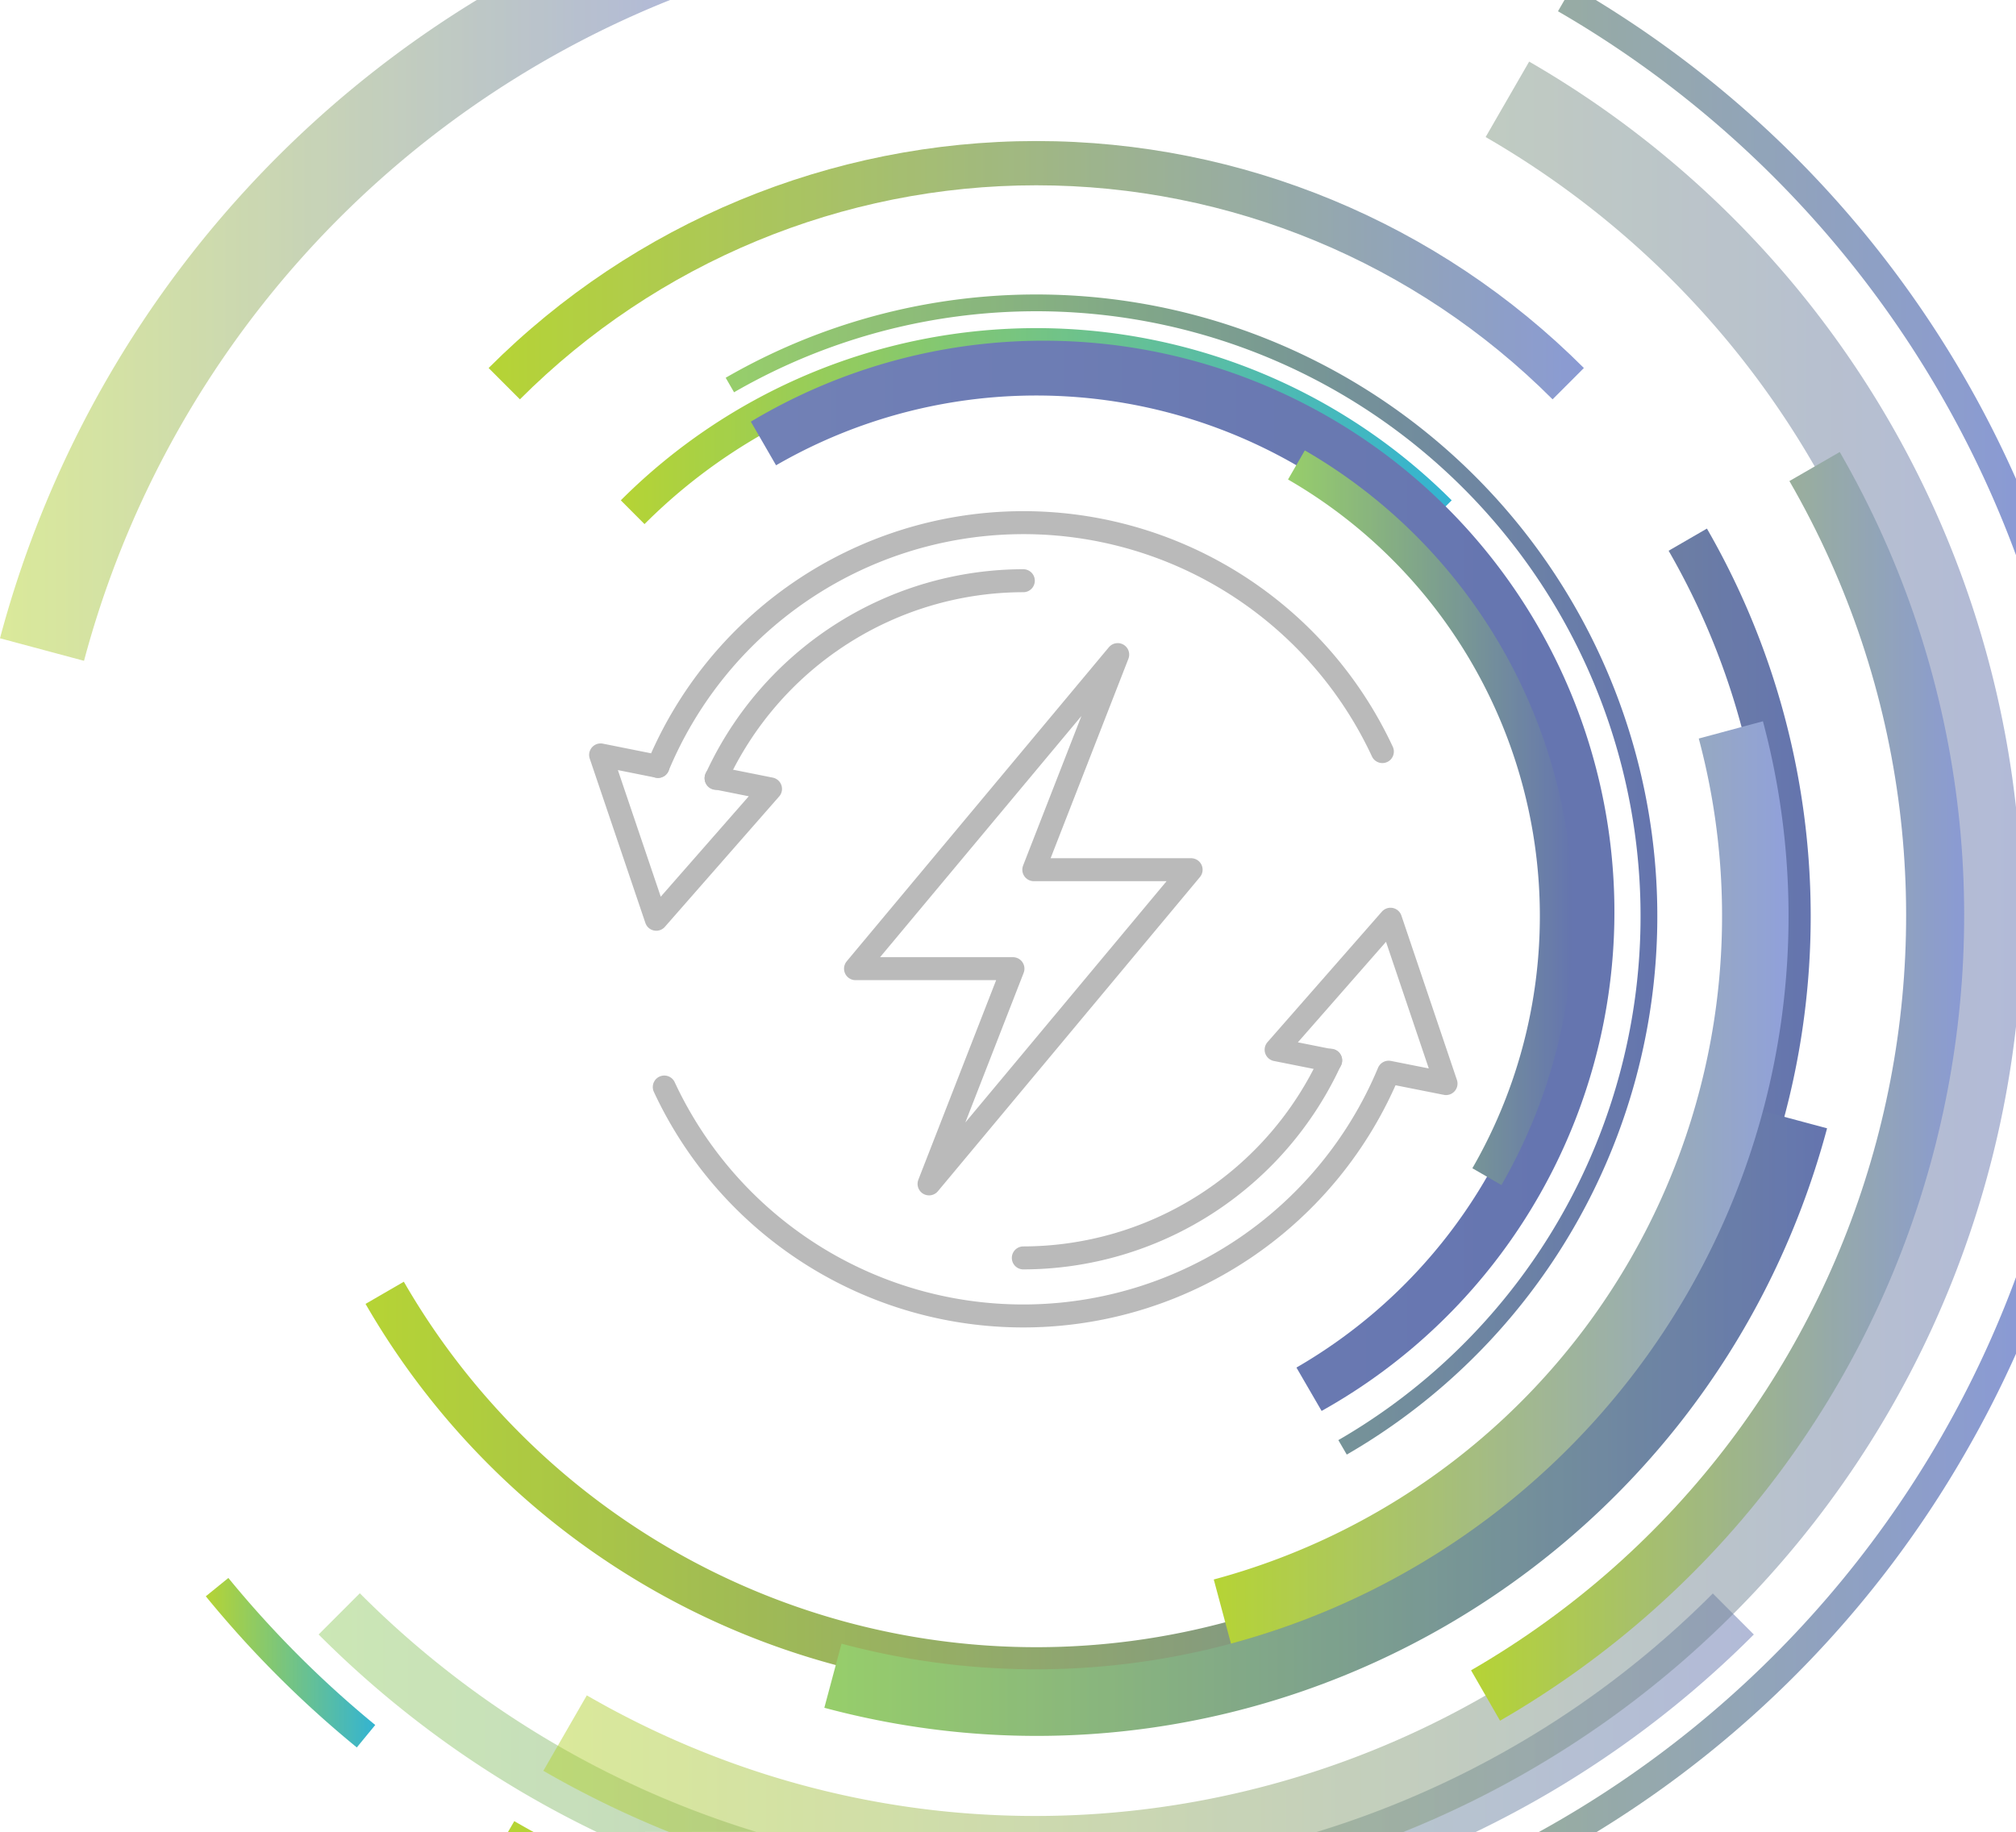
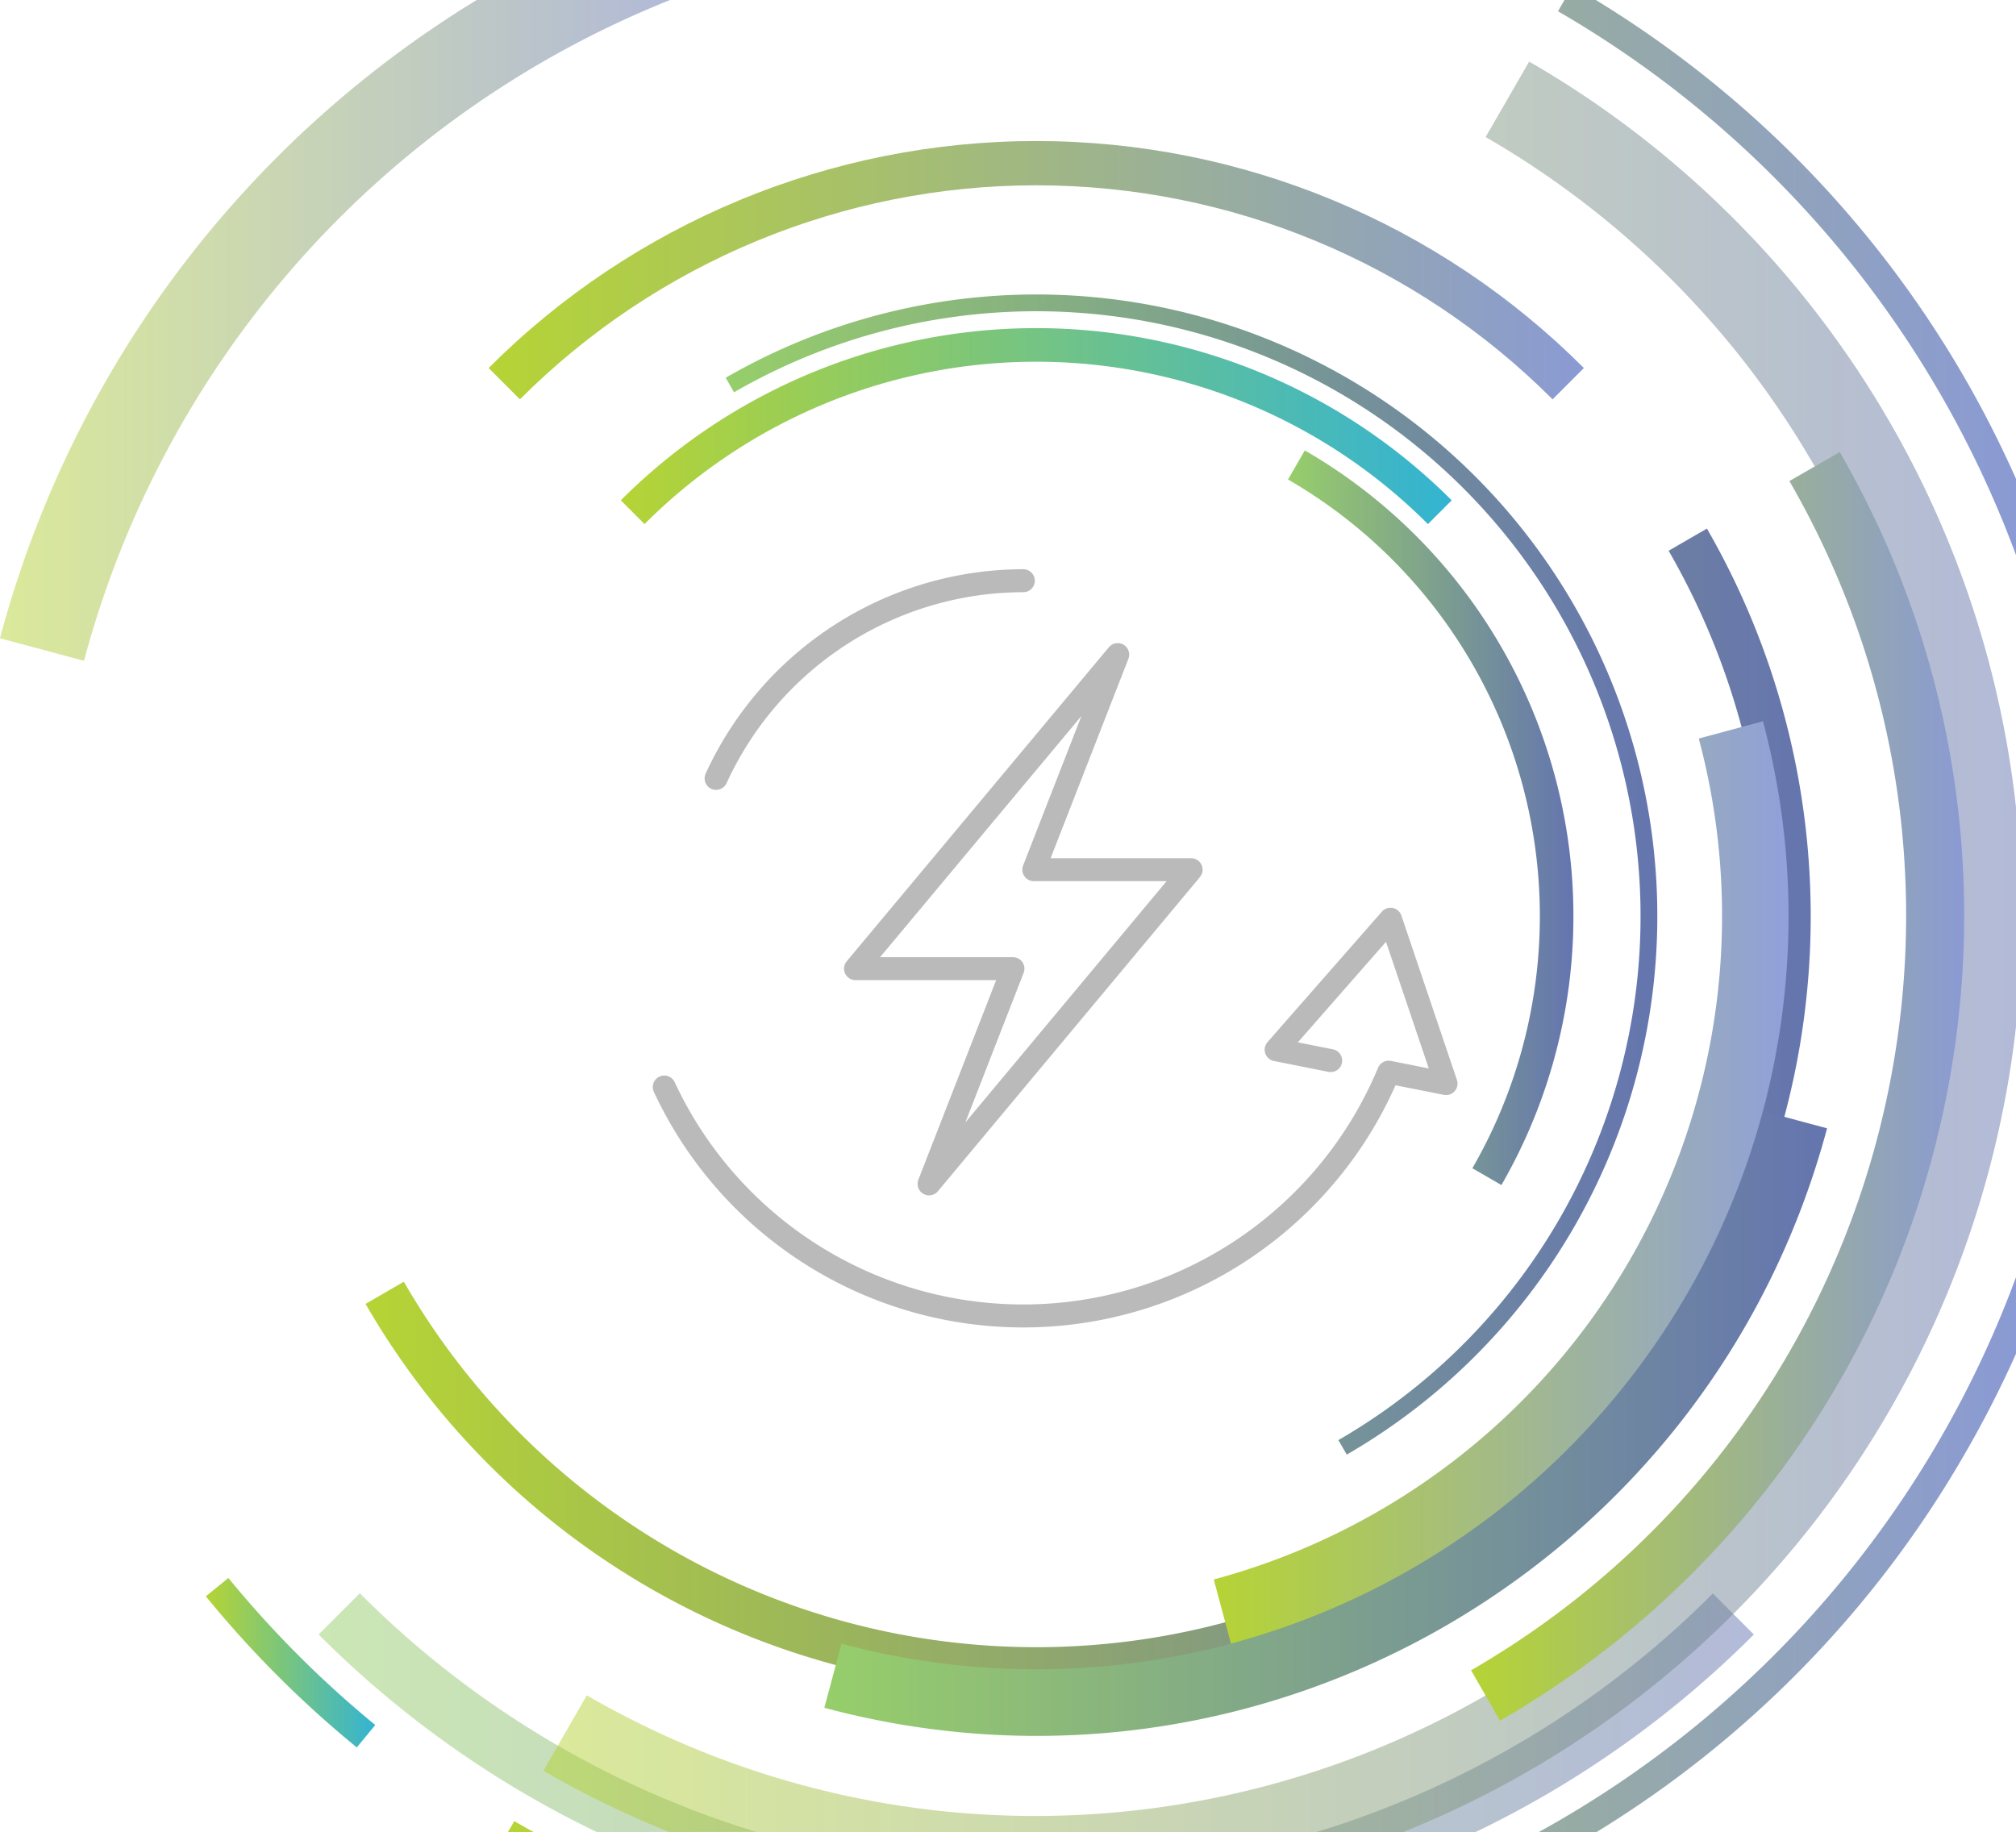
<svg xmlns="http://www.w3.org/2000/svg" width="658" height="598" fill="none">
  <g opacity=".8" fill-rule="evenodd" clip-rule="evenodd">
    <path style="mix-blend-mode:multiply" opacity=".5" d="M572.427 533.521a330.696 330.696 0 01-90.8 64.479h-51.941a310.77 310.77 0 00129.36-77.875l13.441 13.455-.06-.059zM194.801 598a330.706 330.706 0 01-90.799-64.479l13.44-13.455a310.78 310.78 0 00129.36 77.874l-52.001.06z" fill="url(#paint0_linear_8_61)" />
    <path style="mix-blend-mode:multiply" opacity=".5" d="M0 208.343C23.142 121.434 78.876 46.808 155.599 0h63.097A321.325 321.325 0 0097.553 85.185 321.769 321.769 0 0027.42 215.699L0 208.343z" fill="url(#paint1_linear_8_61)" />
    <path style="mix-blend-mode:multiply" d="M116.457 570.387a347.135 347.135 0 01-49.283-49.335l7.362-5.98a343.24 343.24 0 0047.939 47.99l-6.018 7.325z" fill="url(#paint2_linear_8_61)" />
    <path style="mix-blend-mode:multiply" d="M520.859 0A348.61 348.61 0 01658 156.317v24.892c-27.638-74.81-80.514-137.605-149.491-177.531L510.63 0h10.229zM658 441.877a353.034 353.034 0 01-16.577 32.442A348.832 348.832 0 01521.113 598h-18.862c71.97-39.67 127.26-103.962 155.749-181.104v24.981zM165.799 598l2.061-3.558a273.483 273.483 0 006.302 3.558h-8.363z" fill="url(#paint3_linear_8_61)" />
    <path style="mix-blend-mode:multiply" opacity=".5" d="M499.1 20.108a321.429 321.429 0 01108.507 102.725A321.854 321.854 0 01658 263.568v71.536a322.436 322.436 0 01-63.774 159.065A321.946 321.946 0 01458.001 598H218.383a325.448 325.448 0 01-41.04-19.988l14.188-24.623c140.292 81.089 319.756 32.89 400.744-107.49C673.263 305.518 625.13 125.804 484.898 44.73L499.1 20.108z" fill="url(#paint4_linear_8_61)" />
    <path style="mix-blend-mode:multiply" d="M600.474 147.542l-16.428 9.478c78.419 135.85 31.884 309.704-103.912 388.192l9.468 16.445c144.847-83.72 194.488-269.205 110.872-414.115z" fill="url(#paint5_linear_8_61)" />
    <path style="mix-blend-mode:multiply" d="M557.119 172.538a253.217 253.217 0 0131.71 93.492 253.298 253.298 0 01-6.445 98.523 253.157 253.157 0 01-43.617 88.554 252.87 252.87 0 01-74.15 65.105 252.547 252.547 0 01-191.812 25.291c-64.757-17.366-119.972-59.773-153.496-117.891l12.5-7.236c31.607 54.8 83.666 94.786 144.724 111.162a238.118 238.118 0 00180.856-23.839c54.742-31.641 94.686-83.755 111.045-144.878a238.812 238.812 0 00-23.814-181.047l12.499-7.236z" fill="url(#paint6_linear_8_61)" />
    <path style="mix-blend-mode:multiply" d="M159.482 120.123c47.413-47.44 111.704-74.09 178.74-74.09 67.035 0 131.327 26.65 178.74 74.09l-10.215 10.226c-44.7-44.734-105.319-69.865-168.525-69.865s-123.825 25.13-168.525 69.865l-10.215-10.226z" fill="url(#paint7_linear_8_61)" />
    <path style="mix-blend-mode:multiply" d="M596.337 368.293c-38.202 142.683-184.751 227.39-327.283 189.148l5.601-20.93a245.35 245.35 0 00186.33-24.567c56.399-32.597 97.554-86.286 114.414-149.257l20.938 5.606z" fill="url(#paint8_linear_8_61)" />
    <path style="mix-blend-mode:multiply" d="M575.399 235.433a246.067 246.067 0 01-24.535 186.523c-32.56 56.459-86.188 97.659-149.09 114.54l-5.615-20.93c57.335-15.416 106.213-52.986 135.895-104.455a224.452 224.452 0 0022.407-170.042l20.938-5.636z" fill="url(#paint9_linear_8_61)" />
    <path style="mix-blend-mode:multiply" d="M473.817 163.314a191.694 191.694 0 00-135.595-56.209 191.694 191.694 0 00-135.595 56.209l7.736 7.759a180.741 180.741 0 01127.851-53.002c47.952 0 93.94 19.065 127.852 53.002l7.751-7.759z" fill="url(#paint10_linear_8_61)" />
    <path style="mix-blend-mode:multiply" d="M439.573 474.797a202.802 202.802 0 0059.468-52.207 203.013 203.013 0 0034.983-71.014 203.16 203.16 0 005.174-79.011 203.07 203.07 0 00-25.425-74.978 202.858 202.858 0 00-52.152-59.531 202.627 202.627 0 00-70.939-35.021 202.51 202.51 0 00-78.927-5.179 202.574 202.574 0 00-74.899 25.452l2.733 4.739a197.071 197.071 0 01149.681-19.719c50.532 13.557 93.614 46.654 119.769 92.01a197.644 197.644 0 0119.698 149.839c-13.543 50.585-46.605 93.713-91.912 119.896l2.748 4.724z" fill="url(#paint11_linear_8_61)" />
-     <path style="mix-blend-mode:multiply" d="M431.359 460.55a186.324 186.324 0 0055.793-47.7 186.54 186.54 0 0033.064-65.568 186.641 186.641 0 00-18.255-142.856 186.429 186.429 0 00-48.487-55.125 186.208 186.208 0 00-65.991-32.104A186.098 186.098 0 00245.07 137.63l8.229 14.247a169.698 169.698 0 01128.89-16.983 169.785 169.785 0 0159.438 29.346 169.981 169.981 0 0143.697 49.881 170.2 170.2 0 0116.964 129.027 170.125 170.125 0 01-29.314 59.502 169.908 169.908 0 01-49.829 43.742l8.214 14.158z" fill="url(#paint12_linear_8_61)" />
    <path style="mix-blend-mode:multiply" d="M490.05 386.816l-9.483-5.486a164.737 164.737 0 0016.424-124.883c-11.284-42.161-38.835-78.109-76.594-99.935l5.481-9.494c40.275 23.281 69.662 61.624 81.697 106.595a175.7 175.7 0 01-17.525 133.203z" fill="url(#paint13_linear_8_61)" />
  </g>
  <path d="M334 189.55a110.382 110.382 0 00-59.569 17.564 110.614 110.614 0 00-40.704 46.964" stroke="#BABABA" stroke-width="7.5" stroke-linecap="round" stroke-linejoin="round" />
-   <path d="M214.759 250.166a129.425 129.425 0 0146.528-57.114 129.13 129.13 0 0170.112-22.423 129.123 129.123 0 0170.969 19.535 129.4 129.4 0 0148.819 55.162" stroke="#BABABA" stroke-width="7.5" stroke-linecap="round" stroke-linejoin="round" />
-   <path d="M233.727 253.957l17.759 3.549-37.29 42.548-18.162-53.639 18.726 3.751M334 410.598a110.506 110.506 0 0059.58-17.572 110.732 110.732 0 0040.733-46.956" stroke="#BABABA" stroke-width="7.5" stroke-linecap="round" stroke-linejoin="round" />
  <path d="M453.24 349.982a129.416 129.416 0 01-46.527 57.114 129.133 129.133 0 01-70.112 22.423 129.123 129.123 0 01-70.969-19.535 129.407 129.407 0 01-48.819-55.162m236.468-4.84l18.685 3.711-18.121-53.639-37.331 42.588 17.799 3.549" stroke="#BABABA" stroke-width="7.5" stroke-linecap="round" stroke-linejoin="round" />
  <path d="M388.768 283.882L303.233 386.44l27.384-70.254h-51.385l85.575-102.519-27.384 70.215h51.345z" stroke="#BABABA" stroke-width="7.5" stroke-linecap="round" stroke-linejoin="round" />
  <defs>
    <linearGradient id="paint0_linear_8_61" x1="104.002" y1="559.055" x2="572.427" y2="559.055" gradientUnits="userSpaceOnUse">
      <stop stop-color="#7DC245" />
      <stop offset="1" stop-color="#3E529B" />
    </linearGradient>
    <linearGradient id="paint1_linear_8_61" x1="0" y1="107.849" x2="218.696" y2="107.849" gradientUnits="userSpaceOnUse">
      <stop stop-color="#A3C902" />
      <stop offset="1" stop-color="#3E529B" />
    </linearGradient>
    <linearGradient id="paint2_linear_8_61" x1="67.189" y1="542.7" x2="122.49" y2="542.7" gradientUnits="userSpaceOnUse">
      <stop stop-color="#A3C902" />
      <stop offset="1" stop-color="#00A1C7" />
    </linearGradient>
    <linearGradient id="paint3_linear_8_61" x1="165.799" y1="299" x2="658" y2="299" gradientUnits="userSpaceOnUse">
      <stop stop-color="#A3C902" />
      <stop offset="1" stop-color="#6D81C9" />
    </linearGradient>
    <linearGradient id="paint4_linear_8_61" x1="177.343" y1="309.061" x2="658" y2="309.061" gradientUnits="userSpaceOnUse">
      <stop stop-color="#A3C902" />
      <stop offset="1" stop-color="#3E529B" />
    </linearGradient>
    <linearGradient id="paint5_linear_8_61" x1="480.164" y1="354.539" x2="641.095" y2="354.539" gradientUnits="userSpaceOnUse">
      <stop stop-color="#A3C902" />
      <stop offset="1" stop-color="#6D81C9" />
    </linearGradient>
    <linearGradient id="paint6_linear_8_61" x1="119.309" y1="362.343" x2="591.02" y2="362.343" gradientUnits="userSpaceOnUse">
      <stop stop-color="#A3C902" />
      <stop offset="1" stop-color="#3E529B" />
    </linearGradient>
    <linearGradient id="paint7_linear_8_61" x1="159.482" y1="88.19" x2="516.962" y2="88.19" gradientUnits="userSpaceOnUse">
      <stop stop-color="#A3C902" />
      <stop offset="1" stop-color="#6D81C9" />
    </linearGradient>
    <linearGradient id="paint8_linear_8_61" x1="269.054" y1="464.646" x2="596.337" y2="464.646" gradientUnits="userSpaceOnUse">
      <stop stop-color="#7DC245" />
      <stop offset="1" stop-color="#3E529B" />
    </linearGradient>
    <linearGradient id="paint9_linear_8_61" x1="396.159" y1="385.964" x2="583.822" y2="385.964" gradientUnits="userSpaceOnUse">
      <stop stop-color="#A3C902" />
      <stop offset="1" stop-color="#7589D2" />
    </linearGradient>
    <linearGradient id="paint10_linear_8_61" x1="202.627" y1="139.095" x2="473.817" y2="139.095" gradientUnits="userSpaceOnUse">
      <stop stop-color="#A3C902" />
      <stop offset="1" stop-color="#00A1C7" />
    </linearGradient>
    <linearGradient id="paint11_linear_8_61" x1="236.856" y1="285.455" x2="540.961" y2="285.455" gradientUnits="userSpaceOnUse">
      <stop stop-color="#7DC245" />
      <stop offset="1" stop-color="#3E529B" />
    </linearGradient>
    <linearGradient id="paint12_linear_8_61" x1="245.07" y1="286.562" x2="524.518" y2="286.562" gradientUnits="userSpaceOnUse">
      <stop stop-color="#4E61A4" />
      <stop offset="1" stop-color="#3E529B" />
    </linearGradient>
    <linearGradient id="paint13_linear_8_61" x1="420.397" y1="266.932" x2="513.557" y2="266.932" gradientUnits="userSpaceOnUse">
      <stop stop-color="#7DC245" />
      <stop offset="1" stop-color="#3E529B" />
    </linearGradient>
  </defs>
</svg>